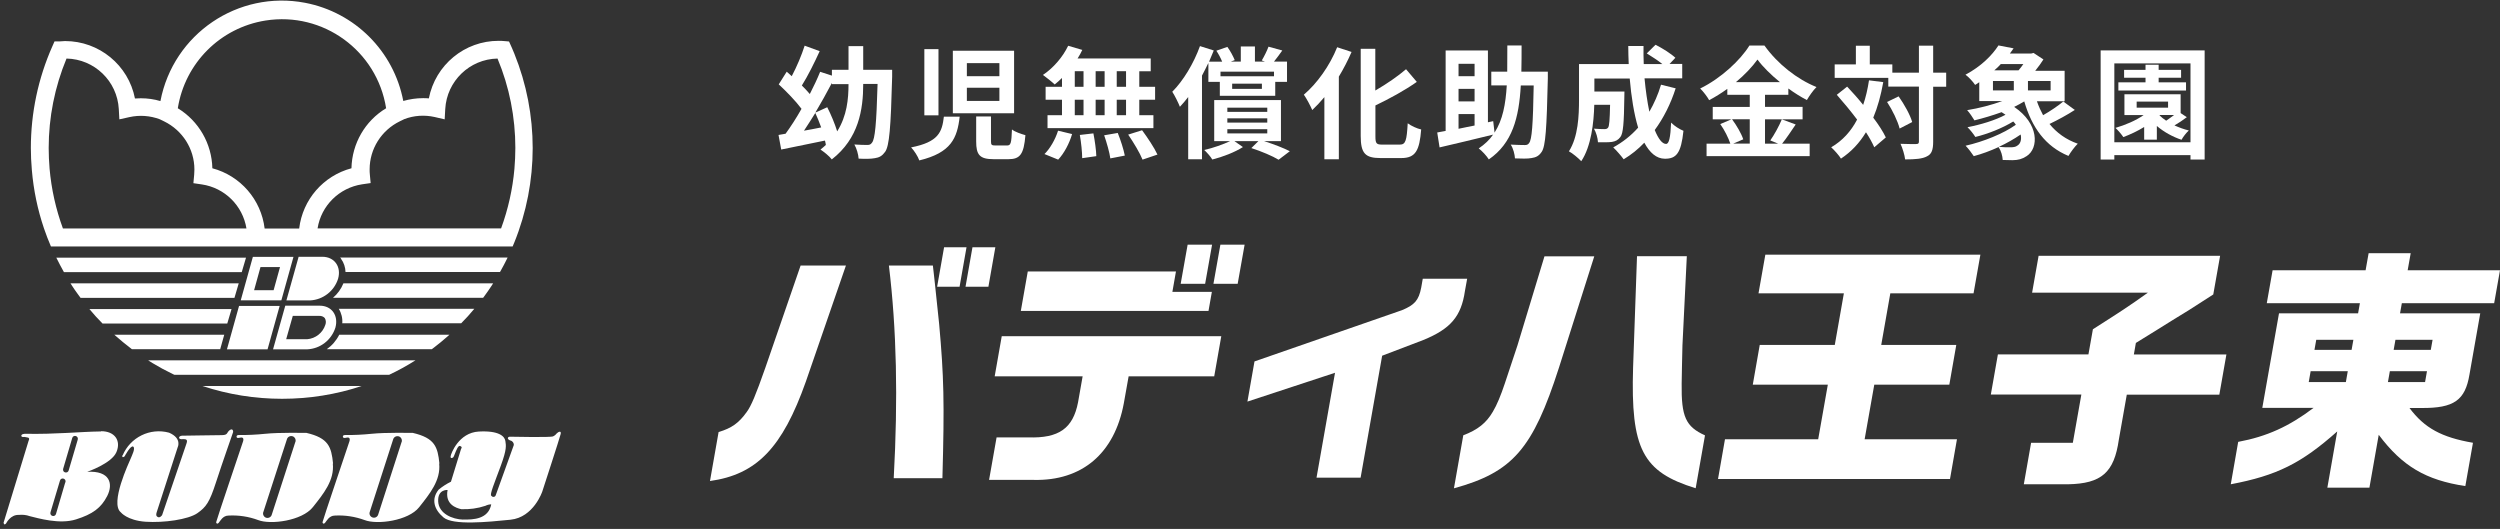
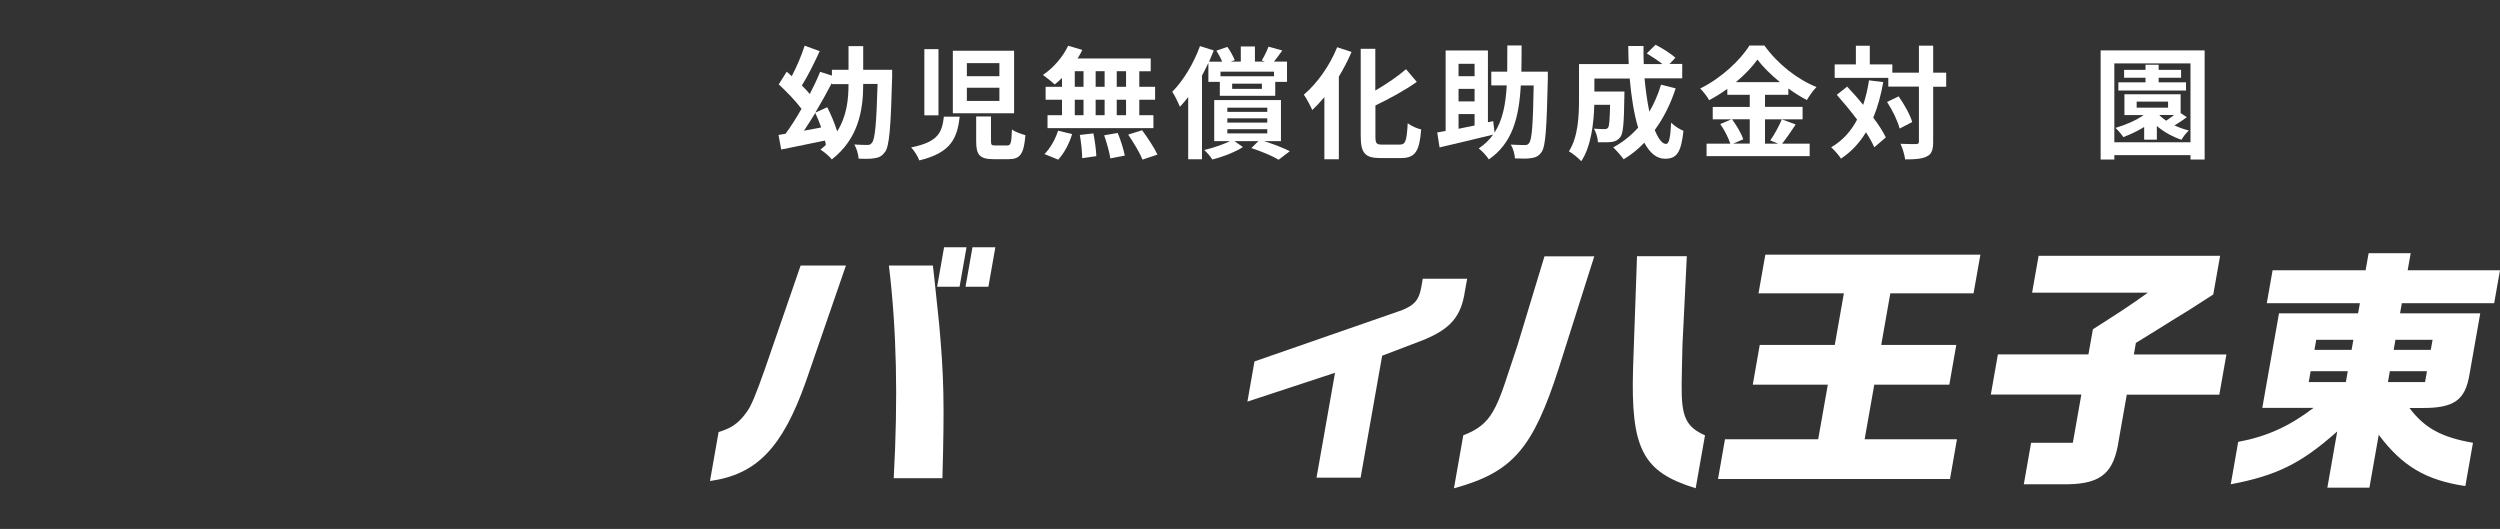
<svg xmlns="http://www.w3.org/2000/svg" id="b" viewBox="0 0 222.86 47.15">
  <rect x="0" y="0" width="222.86" height="47.15" fill="#333333" stroke="none" />
  <defs>
    <style>.h{fill:none;}.i{fill:#fff;}.j{clip-path:url(#g);}.k{clip-path:url(#d);}</style>
    <clipPath id="d">
-       <rect class="h" width="50.37" height="47.15" />
-     </clipPath>
+       </clipPath>
    <clipPath id="g">
      <path class="h" d="m25.12,35.56c-12.35,0-22.37-10.01-22.38-22.36,0-5.94,2.36-11.63,6.56-15.83,8.74-8.73,22.91-8.73,31.64.01,8.73,8.74,8.73,22.91-.01,31.64-4.19,4.2-9.88,6.56-15.82,6.54Z" />
    </clipPath>
  </defs>
  <g id="c">
    <g class="k">
      <g id="e">
        <g id="f">
          <g class="j">
            <path class="h" d="m18.03,34.42h14.18c.85-.29,1.68-.62,2.48-1.01H15.54c.81.39,1.65.73,2.5,1.01Z" />
            <path class="i" d="m19.63,31.13h-7.87c-.54-.41-1.06-.84-1.57-1.29h9.8l-.36,1.29Zm-4.09,2.28h19.15c.81-.38,1.59-.81,2.35-1.29H13.2c.75.48,1.53.91,2.33,1.29Zm5.75-8.15H6.28c.28.44.58.87.9,1.29h13.72l.38-1.29Zm-.64,2.29H7.97c.37.45.76.88,1.17,1.29h11.12l.38-1.29Zm1.28-4.58H5.02c.21.43.44.86.68,1.29h15.85l.38-1.29Zm3.22,12.58c2.41,0,4.81-.38,7.1-1.14h-14.2c2.29.76,4.68,1.14,7.09,1.14h.02Zm5.25-12.48c.25.34.39.76.4,1.18h13.79c.24-.42.46-.85.68-1.29h-14.95s.06.07.09.1Zm.12,5.75h10.59c.41-.41.8-.84,1.17-1.29h-12.08c.24.39.35.85.31,1.3h0Zm-.84-2.27h13.4c.32-.42.61-.85.9-1.29h-13.37c-.2.5-.52.94-.93,1.29Zm-.55,4.58h9.37c.54-.41,1.06-.84,1.57-1.29h-9.83c-.26.52-.64.96-1.11,1.29Zm-6.59-8.23h3.62l-1.08,3.87h-3.62l1.08-3.87Zm.11,2.97h1.74l.57-2.06h-1.74l-.57,2.06Zm4.73,5.27h-3.04l1.09-3.89h3.07c1.07,0,1.69.87,1.4,1.95-.35,1.11-1.35,1.89-2.51,1.94Zm-1.87-.9h1.87c.75-.06,1.39-.57,1.62-1.28.08-.2.06-.43-.05-.61-.12-.13-.3-.2-.48-.19h-2.37l-.59,2.08Zm3.22-7.35h-2.11l-1.09,3.89h2.12c1.15-.06,2.15-.84,2.49-1.94.3-1.07-.33-1.95-1.41-1.95Zm-8.5,8.25h3.62l1.08-3.87h-3.62l-1.08,3.87Zm27.18-15.97c-.15,1.77-.52,3.51-1.09,5.19h0c-.18.55-.39,1.09-.62,1.61H4.54c-.23-.53-.43-1.06-.62-1.61h0c-.57-1.68-.93-3.42-1.08-5.19-.06-.68-.09-1.33-.09-1.98,0-3.12.65-6.21,1.92-9.07l.19-.43h.47c.18-.01.34-.03.47-.03,3.03,0,5.65,2.14,6.23,5.12.18,0,.34-.02.52-.02.59,0,1.18.08,1.75.25C15.45,3.02,21.22-.89,27.2.25c4.43.85,7.9,4.31,8.75,8.75.57-.16,1.16-.25,1.75-.25.18,0,.35,0,.53.02.58-2.98,3.19-5.14,6.23-5.13.15,0,.3,0,.47.02l.47.04.19.43c1.27,2.85,1.92,5.94,1.92,9.07-.01.65-.04,1.31-.1,1.97Zm-25.44,5.2c-.33-2.04-1.94-3.63-3.98-3.93l-.75-.11.07-.76c0-.16.02-.31.02-.46,0-1.83-1.06-3.49-2.7-4.29l-.39-.19c-.86-.32-1.8-.39-2.7-.19l-.9.2-.05-.92c-.14-2.49-2.17-4.45-4.66-4.5-1.05,2.53-1.59,5.24-1.59,7.98,0,.6.03,1.22.08,1.84.16,1.82.56,3.61,1.19,5.33h16.36Zm4.7,0c.31-2.58,2.15-4.7,4.66-5.37.05-2.2,1.21-4.22,3.09-5.35-.81-5.13-5.62-8.63-10.75-7.82-4.03.64-7.18,3.79-7.82,7.82,1.87,1.14,3.03,3.16,3.08,5.35,2.51.67,4.35,2.8,4.66,5.37h3.08Zm19.27-7.17c0-2.74-.53-5.45-1.59-7.98-2.49.05-4.52,2.01-4.66,4.5l-.05.92-.9-.21c-.9-.2-1.84-.14-2.7.19l-.39.19c-1.65.8-2.7,2.46-2.7,4.29,0,.15,0,.31.02.46l.07.76-.76.11c-2.04.31-3.65,1.9-3.97,3.93h16.36c.63-1.72,1.03-3.51,1.19-5.33.05-.62.08-1.22.08-1.84h0Z" />
          </g>
          <path class="i" d="m9,38.46c-2,.03-3.96.26-6.76.21,0,0-.34,0-.34.17s.29.11.29.11l.31.06s.18.03.05.28l-2.23,7.3s.03.31.23.06c0,0,.38-.79,1.14-.75.32-.03.65,0,.95.11.74.18,2.68.76,4.14.29,1.46-.46,2.23-1.01,2.78-2.09s.25-2.27-1.79-2.15c0,0,2.18-.74,2.61-1.76.43-1.02-.15-1.87-1.38-1.86m-3.18,4.55l-.83,2.83c-.04.14-.18.21-.32.17-.14-.04-.21-.18-.17-.32l.84-2.81c.03-.14.16-.23.3-.2.14.03.23.16.2.3,0,.02,0,.03-.01.05m1.1-3.82l-.81,2.75c-.04.14-.18.21-.32.17-.14-.04-.21-.18-.17-.32l.81-2.75c.04-.14.18-.21.32-.17.14.04.21.18.17.32" />
          <path class="i" d="m10.91,40.58s-.08.31.2.1c0,0,.53-1.01.76-.87.23.14-.11.79-.23,1.09s-1.87,3.97-.87,4.77c0,0,.56.72,2.2.84,1.64.11,3.81-.2,4.62-.76.8-.56,1.09-.99,1.66-2.74.57-1.76,1.51-4.42,1.53-4.49s-.03-.38-.31-.17c-.28.21-.13.43-.68.44-.54.02-3.26.03-3.57.05-.31.02-.34.29-.08.31.25.02.68-.11.48.4l-2.17,6.37s-.21.31-.41.15c0,0-.18-.05-.08-.38l1.88-5.82s.41-.79-.77-1.3c-1.69-.46-3.46.41-4.14,2.03" />
          <path class="i" d="m29.69,41.32c-.15-1.48-.4-2.27-2.37-2.73,0,0-2.45-.05-3.68.08-.79.08-1.58.12-2.37.11,0,0-.21,0-.18.17s.31.05.43.05.23.08.15.34-2.4,7.1-2.4,7.21.1.2.23.05.36-.64.87-.64c.9-.05,1.8.09,2.64.4,1.12.44,3.91.06,4.87-1.14.96-1.2,1.94-2.41,1.79-3.89m-3.33-1.97l-2.11,6.51c-.05.21-.27.34-.48.29-.21-.05-.34-.27-.29-.48,0-.02.01-.04.02-.05l2.11-6.51c.08-.2.31-.3.52-.22.18.07.28.27.24.46" />
          <path class="i" d="m39.17,41.32c-.15-1.48-.4-2.27-2.37-2.73,0,0-2.45-.05-3.68.08-.79.08-1.58.12-2.37.11,0,0-.22,0-.18.17s.31.05.43.05.23.08.15.34-2.4,7.1-2.4,7.21.1.2.23.05.36-.64.87-.64c.9-.05,1.8.09,2.65.4,1.12.44,3.91.06,4.86-1.14.95-1.2,1.94-2.41,1.79-3.89m-3.34-1.96l-2.1,6.51c-.07.21-.29.32-.5.25-.21-.07-.32-.29-.25-.49,0,0,0,0,0,0l2.1-6.51c.08-.2.31-.3.52-.22.18.07.28.27.24.46" />
-           <path class="i" d="m49.64,38.62c-.09.12-.2.22-.34.28-.23.11-3.65.03-3.85.03s-.29.23.05.34c.19.04.32.22.3.41l-1.61,4.47c-.03.11-.15.17-.26.14-.05-.01-.09-.05-.12-.09-.21-.03.3-1.23.84-2.7.54-1.47.46-1.78.4-2.19s-.57-.94-2.37-.84c-1.79.1-2.48,1.97-2.51,2.2s.15.17.23.1.15-.39.36-.8c.17-.32.27-.21.36-.15s-.02.2-.02.2l-.9,2.92c-.39.19-.76.43-1.1.71-.68.85-.41,1.77.44,2.48s3.91.41,5.97.2c2.06-.21,2.83-2.51,2.83-2.51,0,0,1.56-4.78,1.64-5.13s-.25-.17-.34-.06m-8.36,7.69c-.94-.03-2.17-.52-2.22-1.63-.05-1.1.84-1.01.84-1.01-.25,1.28.76,1.61,1.22,1.71.73.03,1.46-.07,2.15-.3.16-.08.34-.13.52-.13-.25,1.31-1.58,1.38-2.51,1.35" />
        </g>
      </g>
    </g>
    <path class="i" d="m64.07,38.51c1.14-.34,1.8-.8,2.5-1.79.39-.53.79-1.47,1.66-3.95l3.14-9.1h4.04l-3.57,10.34c-2.1,5.93-4.4,8.29-8.55,8.87l.77-4.37Zm19.09-14.84c.06.57.13,1.08.18,1.61l.38,3.61c.42,4.69.48,6.94.29,13.74h-4.34c.39-7.17.26-13.23-.43-18.96h3.93Zm3-1.63l-.62,3.52h-2l.62-3.52h2Zm2.57,0l-.62,3.52h-2.04l.62-3.52h2.05Z" />
-     <path class="i" d="m89.31,29.97h19.56l-.63,3.58h-7.63l-.43,2.41c-.83,4.46-3.72,6.92-8.03,6.82h-3.98l.67-3.79h2.83c2.72.09,3.98-.8,4.43-3.12l.41-2.32h-7.84l.63-3.58Zm15.52-5.77l-.32,1.82h3.52l-.3,1.7h-16.73l.62-3.52h13.21Zm1.04-2.39h2.18l-.62,3.49h-2.18l.62-3.49Zm5.08,0l-.62,3.49h-2.16l.62-3.49h2.16Z" />
    <path class="i" d="m130.79,24.84l-.2,1.1c-.33,2.28-1.29,3.38-3.71,4.37l-3.67,1.4-1.92,10.87h-3.93l1.65-9.35-7.81,2.57.63-3.58,13.15-4.57c1.11-.46,1.49-.87,1.71-2l.14-.8h3.95Z" />
    <path class="i" d="m130.43,38.81c1.31-.5,2.06-1.1,2.65-2.11.36-.6.71-1.45,1.06-2.5.38-1.12.74-2.25,1.13-3.4l2.41-7.95h4.44l-3.15,9.93c-2.33,7.24-4.12,9.31-9.36,10.75l.83-4.71Zm20.72,4.71c-4.73-1.45-5.79-3.51-5.57-10.75l.35-9.93h4.44l-.39,7.95c-.02,1.15-.06,2.28-.07,3.4-.04,2.96.36,3.84,2.08,4.62l-.83,4.71Z" />
    <path class="i" d="m162.08,39.16l.86-4.87h-6.69l.62-3.54h6.69l.81-4.6h-7.61l.61-3.45h19.17l-.61,3.45h-7.42l-.81,4.6h6.69l-.62,3.54h-6.69l-.86,4.87h8.23l-.62,3.54h-20.68l.62-3.54h8.32Z" />
    <path class="i" d="m186.17,31.6l.4-2.25c2.59-1.65,3.19-2.04,4.9-3.26h-10.32l.58-3.29h16.18l-.61,3.45c-.93.6-1.76,1.13-2.18,1.4-.95.58-1.91,1.17-2.86,1.77l-1.86,1.15-.18,1.03h8.25l-.63,3.58h-8.25l-.71,4.02c-.42,2.92-1.54,3.91-4.52,3.97h-3.95l.65-3.7h3.72l.76-4.3h-8.07l.63-3.58h8.07Z" />
    <path class="i" d="m199.52,39.39c2.57-.48,4.54-1.38,6.72-3.03h-4.57l1.49-8.43h7.05l.16-.9h-8.3l.52-2.94h8.29l.27-1.52h3.75l-.27,1.52h8.23l-.52,2.94h-8.23l-.16.9h7.15l-.96,5.45c-.38,2.3-1.38,3.01-4.27,2.99h-1.08c1.34,1.79,2.87,2.62,5.66,3.1l-.68,3.86c-3.52-.53-5.62-1.77-7.72-4.57l-.83,4.71h-3.75l.88-5.01c-3.21,2.85-5.38,3.93-9.49,4.71l.66-3.77Zm9.6-5.33l.17-.97h-3.31l-.17.97h3.31Zm.51-2.87l.16-.9h-3.31l-.16.9h3.31Zm6.55,2.87l.17-.97h-3.31l-.17.97h3.31Zm.51-2.87l.16-.9h-3.31l-.16.9h3.31Z" />
    <path class="i" d="m79.53,6.85c-.12,4.54-.25,6.17-.63,6.69-.27.37-.52.5-.91.56-.36.07-.89.07-1.45.04-.02-.36-.17-.9-.38-1.26.51.04.96.04,1.18.04.17,0,.28-.04.39-.2.27-.3.4-1.68.5-5.24h-1.28c0,2.3-.4,4.86-2.8,6.73-.23-.3-.67-.65-1.01-.88.17-.13.33-.27.48-.41-.02-.12-.04-.25-.08-.39-1.37.28-2.79.58-3.9.8l-.24-1.3c.2-.03.4-.07.63-.11.46-.63.96-1.4,1.42-2.22-.52-.7-1.34-1.54-2.03-2.18l.71-1.13c.14.13.29.26.45.4.45-.85.88-1.87,1.15-2.72l1.34.49c-.48,1.05-1.06,2.22-1.59,3.06.26.26.5.51.71.76.35-.68.67-1.36.92-1.98l1.05.34v-.52h1.48v-2.11h1.31v2.11h2.58v.61Zm-6.33,4.5c-.15-.43-.34-.88-.52-1.28-.35.55-.68,1.1-1.01,1.58.5-.09,1.01-.18,1.53-.29Zm.55-1.78c.34.67.67,1.46.88,2.14.87-1.38,1.01-2.88,1.01-4.21h-1.48v-.11c-.46.88-.97,1.79-1.48,2.65l1.06-.48Z" />
    <path class="i" d="m85.55,10.4c-.22,1.91-.75,3.21-3.6,3.9-.12-.35-.46-.88-.73-1.16,2.45-.48,2.76-1.37,2.92-2.74h1.4Zm-1.89-6.02v5.9h-1.26v-5.9h1.26Zm6.74.14v5.58h-5.46v-5.58h5.46Zm-4.21,2.27h2.9v-1.16h-2.9v1.16Zm0,2.21h2.9v-1.18h-2.9v1.18Zm2.15,1.38v2.21c0,.33.05.38.42.38h1c.35,0,.4-.18.45-1.43.26.22.85.41,1.2.51-.14,1.71-.48,2.14-1.51,2.14h-1.33c-1.25,0-1.55-.4-1.55-1.58v-2.23h1.33Z" />
    <path class="i" d="m94.66,6.96c-.22.21-.42.4-.64.57-.24-.23-.76-.64-1.05-.85.91-.6,1.77-1.59,2.25-2.6l1.26.37c-.12.26-.26.51-.42.76h6.52v1.14h-1.02v1.39h1.41v1.15h-1.41v1.38h1.26v1.15h-9.44v-1.15h1.29v-1.38h-1.46v-1.15h1.46v-.78Zm-1.56,6.78c.48-.46.97-1.29,1.22-2.09l1.25.3c-.24.83-.71,1.72-1.24,2.28l-1.23-.5Zm2.71-6h.78v-1.39h-.78v1.39Zm0,2.53h.78v-1.38h-.78v1.38Zm1.66,1.62c.13.66.25,1.52.26,2.03l-1.26.18c0-.52-.09-1.41-.21-2.07l1.21-.14Zm1-4.15v-1.39h-.8v1.39h.8Zm-.8,1.15v1.38h.8v-1.38h-.8Zm1.97,2.96c.26.64.53,1.49.63,2.02l-1.29.25c-.07-.52-.32-1.4-.55-2.06l1.22-.21Zm.74-5.5h-.83v1.39h.83v-1.39Zm0,2.54h-.83v1.38h.83v-1.38Zm1.43,2.72c.49.66,1.1,1.58,1.37,2.17l-1.33.45c-.23-.58-.8-1.53-1.28-2.23l1.24-.39Z" />
    <path class="i" d="m107.7,5.65c-.17.36-.36.73-.55,1.09v7.46h-1.23v-5.55c-.24.31-.49.61-.74.87-.12-.32-.47-1.03-.68-1.34.98-.98,1.91-2.52,2.47-4.07l1.23.39c-.13.33-.27.66-.42,1h1.17c-.13-.32-.32-.68-.52-.98l.98-.34c.27.36.53.86.66,1.18l-.35.13h.89v-1.35h1.26v1.35h.89l-.28-.1c.21-.35.47-.87.6-1.23l1.23.34c-.26.37-.52.71-.74.99h1.16v1.81h-1.05v1.24h-4.94v-1.24h-1.02v-1.66Zm4.98,6.93c.85.27,1.76.62,2.3.9l-1,.76c-.54-.33-1.51-.74-2.43-1.04l.63-.62h-2.14l.76.53c-.74.47-1.81.88-2.73,1.11-.15-.26-.48-.63-.72-.85.8-.18,1.69-.5,2.31-.79h-1.42v-3.66h5.95v3.66h-1.52Zm-3.88-6.19v.41h4.77v-.41h-4.77Zm.61,3.58h3.56v-.37h-3.56v.37Zm0,.96h3.56v-.38h-3.56v.38Zm0,.96h3.56v-.37h-3.56v.37Zm3.08-4.43h-2.65v.46h2.65v-.46Z" />
    <path class="i" d="m120.48,4.64c-.32.74-.7,1.48-1.13,2.19v7.37h-1.29v-5.54c-.35.42-.72.81-1.08,1.15-.14-.33-.51-1.04-.75-1.37,1.17-.99,2.31-2.58,2.97-4.23l1.28.42Zm4.31,8.25c.52,0,.61-.37.7-1.9.3.23.85.48,1.2.55-.15,1.87-.49,2.55-1.77,2.55h-1.86c-1.37,0-1.76-.43-1.76-1.97v-7.77h1.3v3.72c1.02-.59,2.02-1.28,2.74-1.9l.96,1.13c-1.08.76-2.42,1.49-3.69,2.1v2.74c0,.64.08.75.6.75h1.6Z" />
    <path class="i" d="m137.98,6.99c-.1,4.45-.2,6.05-.55,6.55-.25.37-.51.49-.9.55-.35.07-.91.05-1.48.03-.02-.35-.15-.89-.38-1.23.53.03,1.02.04,1.26.04.17,0,.28-.03.38-.18.25-.29.35-1.64.41-5.13h-1.15c-.16,2.87-.75,5.15-2.85,6.59-.2-.32-.6-.75-.9-.98.53-.36.96-.76,1.28-1.23-1.66.41-3.44.83-4.77,1.14l-.21-1.33c.22-.04.48-.09.75-.14v-7.17h3.77v6.4l.47-.1.12,1.02c.73-1.13.99-2.53,1.09-4.21h-1.38v-1.22h1.42c.01-.74.01-1.51.01-2.34h1.27c0,.81,0,1.6-.02,2.34h2.36v.58Zm-7.96-1.3v1.1h1.43v-1.1h-1.43Zm1.43,2.23h-1.43v1.12h1.43v-1.12Zm-1.43,3.56c.46-.09.93-.2,1.43-.29v-1.02h-1.43v1.31Z" />
    <path class="i" d="m149.38,7.86c-.45,1.41-1.09,2.67-1.87,3.73.32.78.66,1.24,1.01,1.24.26,0,.39-.54.45-1.9.29.3.75.59,1.1.73-.21,2.01-.64,2.49-1.65,2.49-.76,0-1.36-.54-1.84-1.43-.55.58-1.16,1.07-1.84,1.48-.2-.28-.66-.81-.93-1.06.84-.46,1.59-1.05,2.22-1.76-.37-1.23-.61-2.75-.75-4.38h-3.15v1.16h2.68s-.01.34-.01.49c-.03,2.28-.1,3.25-.35,3.56-.21.28-.42.38-.75.44-.28.04-.75.04-1.25.03-.02-.38-.16-.88-.36-1.21.39.03.76.04.93.04.15,0,.24-.02.33-.13.11-.15.15-.67.18-2.04h-1.41c-.04,1.59-.27,3.7-1.16,5.03-.23-.25-.8-.73-1.1-.88.83-1.3.9-3.19.9-4.61v-3.17h4.43c-.02-.53-.04-1.06-.04-1.61h1.36c-.01.54,0,1.08.02,1.61h1.66c-.4-.33-.95-.67-1.39-.95l.78-.77c.6.3,1.39.8,1.77,1.16l-.52.55h1.13v1.28h-3.36c.1,1.09.25,2.11.43,2.98.42-.73.78-1.53,1.04-2.41l1.29.32Z" />
    <path class="i" d="m160.08,11.09c-.41.6-.84,1.26-1.22,1.72h2.46v1.11h-9.19v-1.11h2.12c-.16-.49-.52-1.22-.9-1.75l.99-.42h-1.66v-1.11h3.3v-1.08h-2v-.53c-.51.37-1.07.72-1.62,1.01-.16-.3-.52-.77-.8-1.04,1.85-.9,3.59-2.53,4.39-3.83h1.34c1.17,1.64,2.92,3.01,4.64,3.7-.33.33-.62.76-.86,1.16-.54-.28-1.11-.64-1.65-1.03v.56h-2.08v1.08h3.35v1.11h-3.35v2.17h1.18l-.71-.29c.36-.51.79-1.3,1.03-1.88l1.24.46Zm-5.68-.46c.41.55.84,1.29,1,1.79l-.89.38h1.47v-2.17h-1.57Zm4.27-3.31c-.8-.65-1.52-1.36-2-2.01-.47.65-1.14,1.36-1.92,2.01h3.92Z" />
    <path class="i" d="m167.88,7.33c-.21,1.17-.5,2.23-.89,3.16.48.63.87,1.24,1.12,1.76l-1.03.88c-.17-.39-.42-.85-.74-1.34-.58.96-1.31,1.74-2.23,2.35-.15-.26-.6-.77-.87-1.01,1.01-.59,1.76-1.42,2.31-2.47-.58-.77-1.22-1.54-1.81-2.21l.92-.73c.47.5.97,1.05,1.43,1.63.23-.67.4-1.4.52-2.19l1.26.16Zm5.61.4h-1.16v4.89c0,.73-.13,1.11-.54,1.31-.41.23-1.05.28-1.96.28-.04-.38-.23-1-.41-1.39.61.03,1.2.02,1.38.02.2,0,.26-.05.26-.23v-4.89h-2.73v-.78h-4.78v-1.2h1.89v-1.66h1.24v1.66h2.01v.74h2.37v-2.41h1.27v2.41h1.16v1.24Zm-4.24.86c.51.72,1.03,1.65,1.21,2.29l-1.12.58c-.16-.64-.63-1.63-1.12-2.37l1.03-.5Z" />
-     <path class="i" d="m184.99,9.78c-.72.47-1.58.93-2.29,1.27.64.79,1.48,1.4,2.52,1.76-.27.26-.64.76-.83,1.09-2.06-.85-3.26-2.54-3.94-4.86-.28.17-.59.34-.9.49,2.22,1.49,2.22,3.68,1.11,4.39-.42.27-.74.35-1.26.36-.26,0-.58-.01-.87-.02-.02-.36-.14-.81-.37-1.15-.73.34-1.5.62-2.21.81-.17-.26-.5-.7-.73-.93,1.56-.35,3.39-1.08,4.48-1.87-.06-.1-.14-.2-.23-.29-.98.6-2.27,1.11-3.38,1.38-.16-.26-.47-.65-.7-.87,1.15-.22,2.49-.62,3.39-1.11-.11-.08-.23-.15-.35-.23-.8.29-1.65.54-2.42.73-.13-.22-.45-.7-.65-.91,1.05-.17,2.18-.46,3.13-.81h-2.05v-1.68c-.12.09-.24.16-.37.24-.18-.28-.59-.72-.86-.91,1.38-.73,2.38-1.73,2.94-2.61l1.35.26c-.11.15-.22.3-.33.46h1.91l.2-.05.88.58c-.2.31-.45.67-.73,1.01h2.62v2.72h-2.47c.15.43.34.85.55,1.24.64-.36,1.34-.84,1.8-1.22l1.04.76Zm-7.33-1.72h1.86v-.84h-1.86v.84Zm.7-2.35c-.17.2-.37.38-.58.56h2.16c.15-.17.3-.37.43-.56h-2.02Zm1.77,6.28c-.58.4-1.25.78-1.94,1.1.37.04.73.04,1,.04s.49-.02.66-.16c.26-.16.38-.53.28-.98Zm2.67-4.77h-2.02v.84h2.02v-.84Z" />
    <path class="i" d="m196.53,4.49v9.73h-1.26v-.39h-6.79v.39h-1.22V4.49h9.27Zm-1.26,8.19v-7.03h-6.79v7.03h6.79Zm-.32-2.24c-.35.27-.75.53-1.11.74.4.18.85.35,1.28.45-.22.2-.52.58-.65.83-.79-.26-1.58-.7-2.2-1.23v1.22h-1.13v-1.13c-.6.37-1.24.67-1.86.9-.13-.21-.48-.62-.7-.82.89-.26,1.81-.65,2.51-1.14h-1.71v-1.86h5.01v1.68l.54.36Zm-.07-2.37h-6.04v-.73h2.42v-.41h-1.91v-.7h1.91v-.46h1.17v.46h2v.7h-2v.41h2.44v.73Zm-4.41,1.53h2.8v-.54h-2.8v.54Zm2.03.68c.17.16.37.33.6.48.23-.15.48-.34.71-.51h-1.27l-.03.03Z" />
  </g>
</svg>